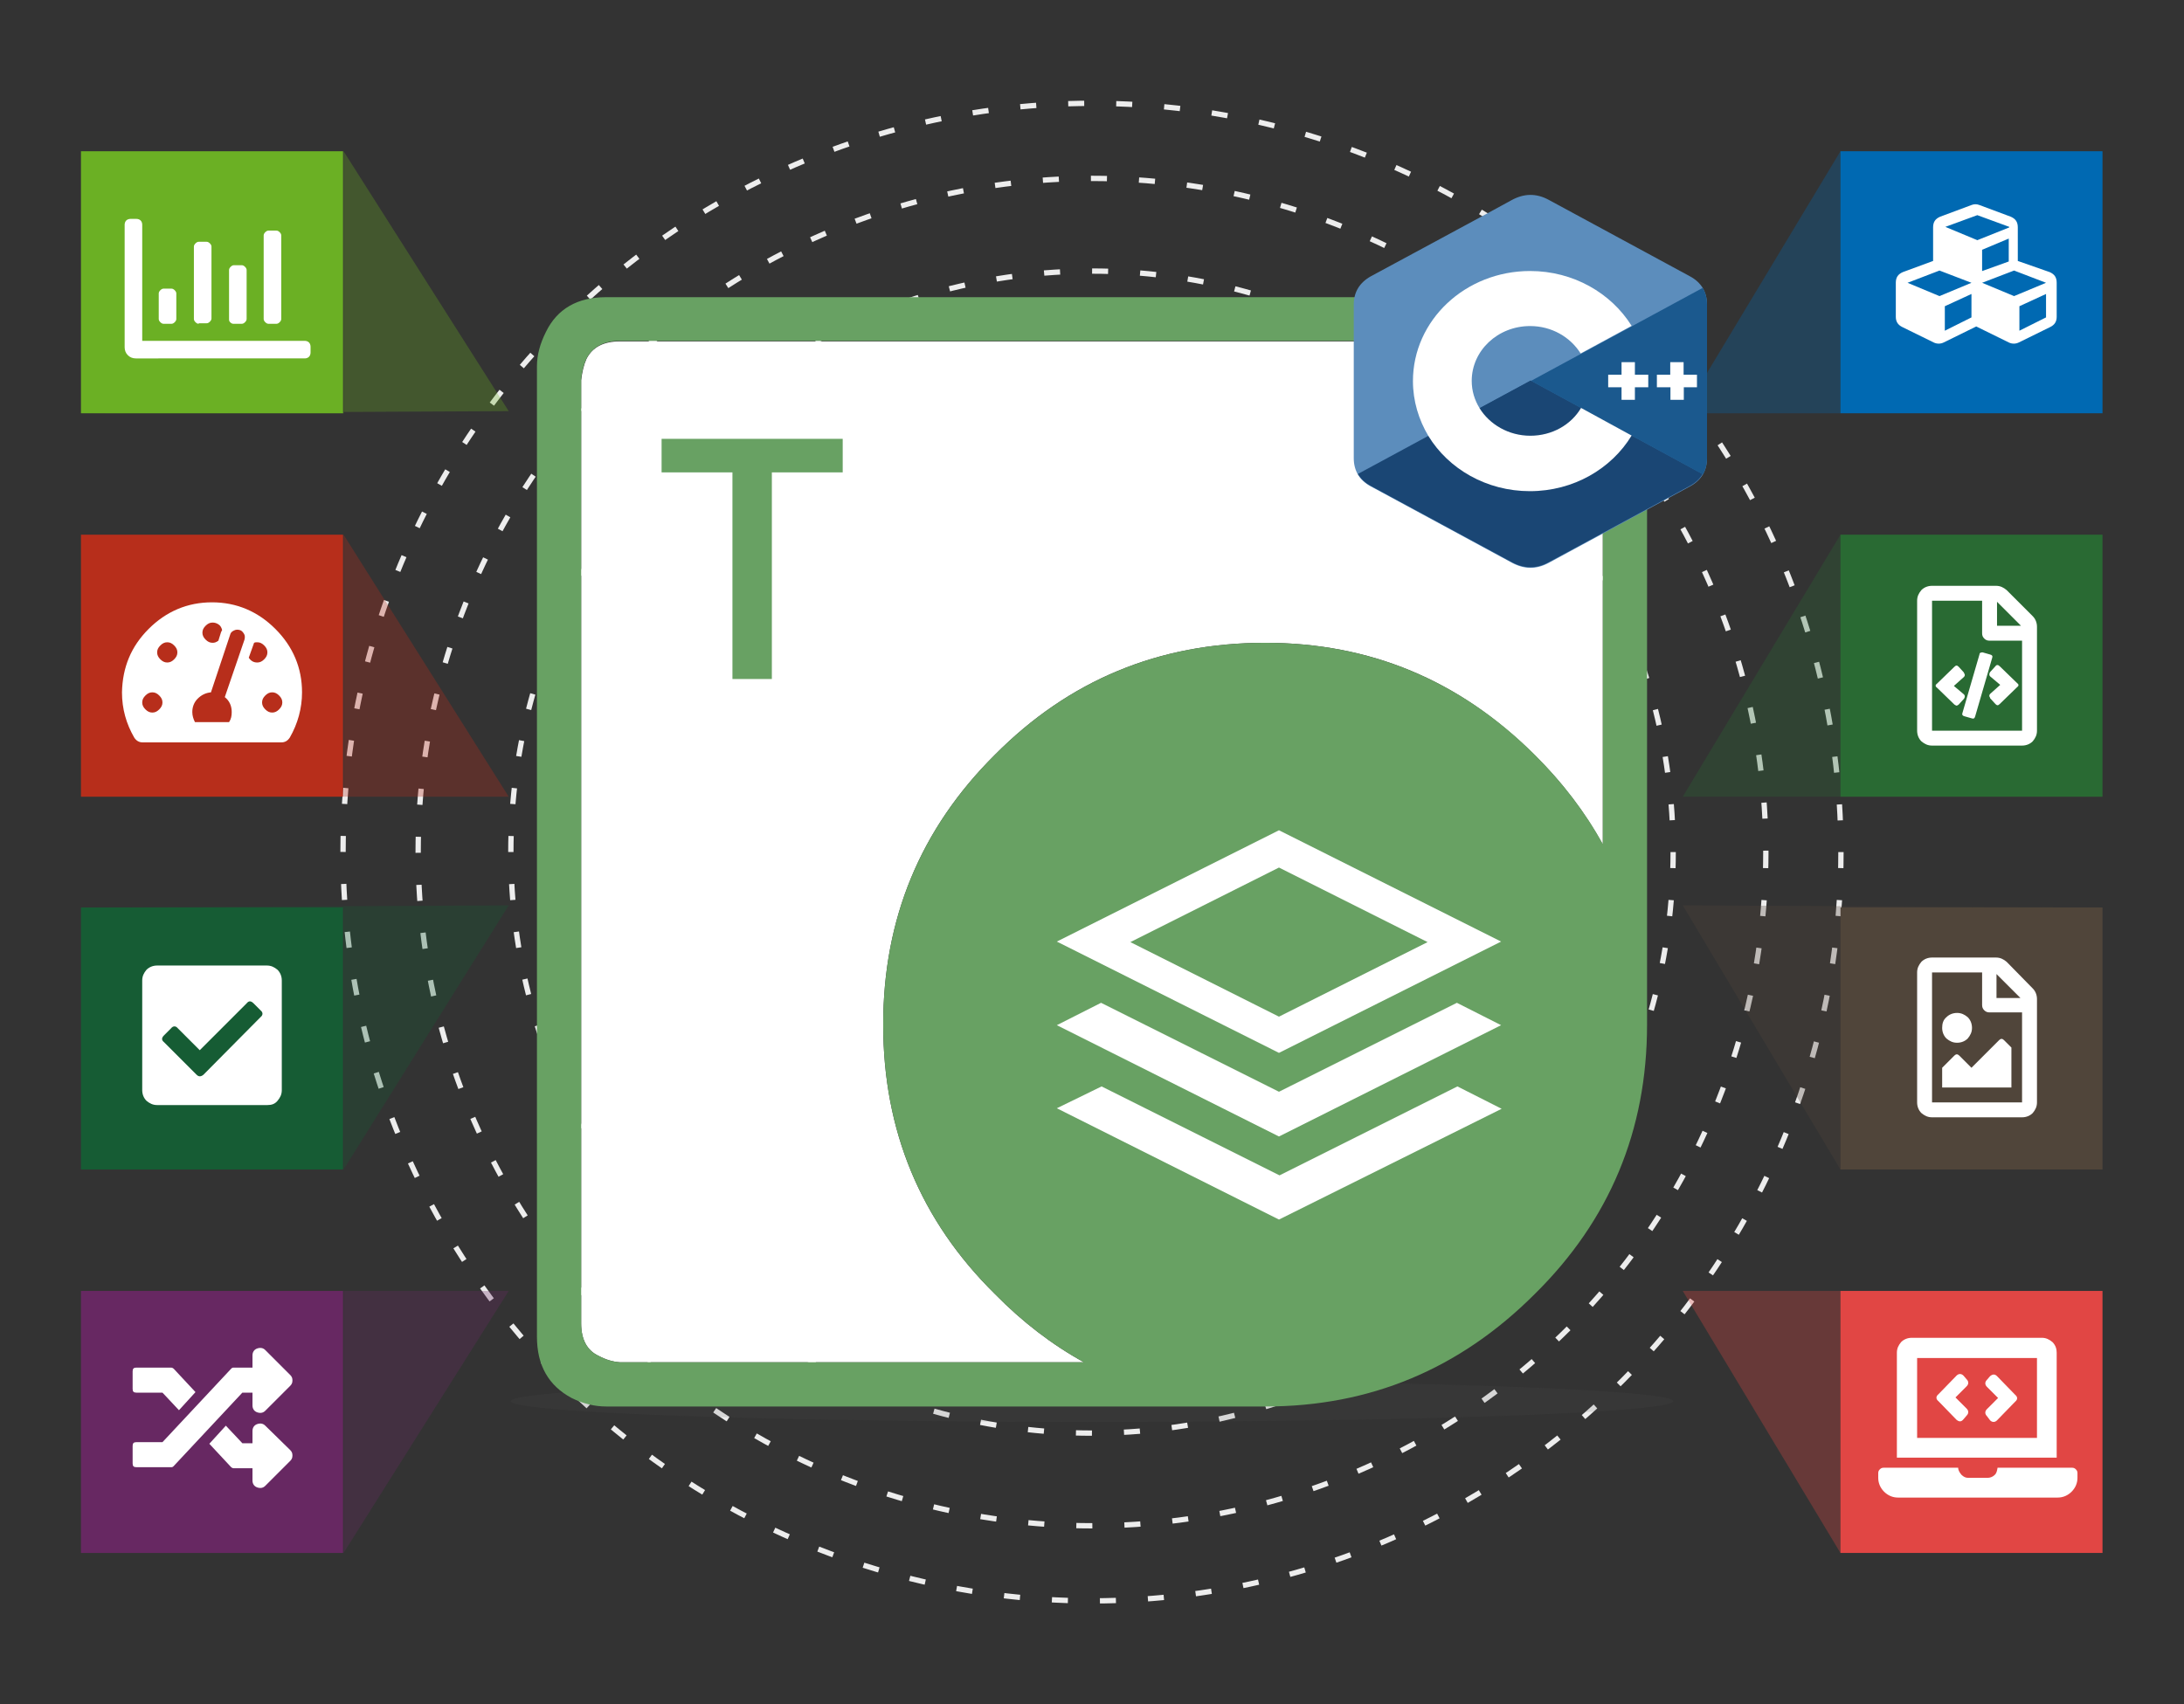
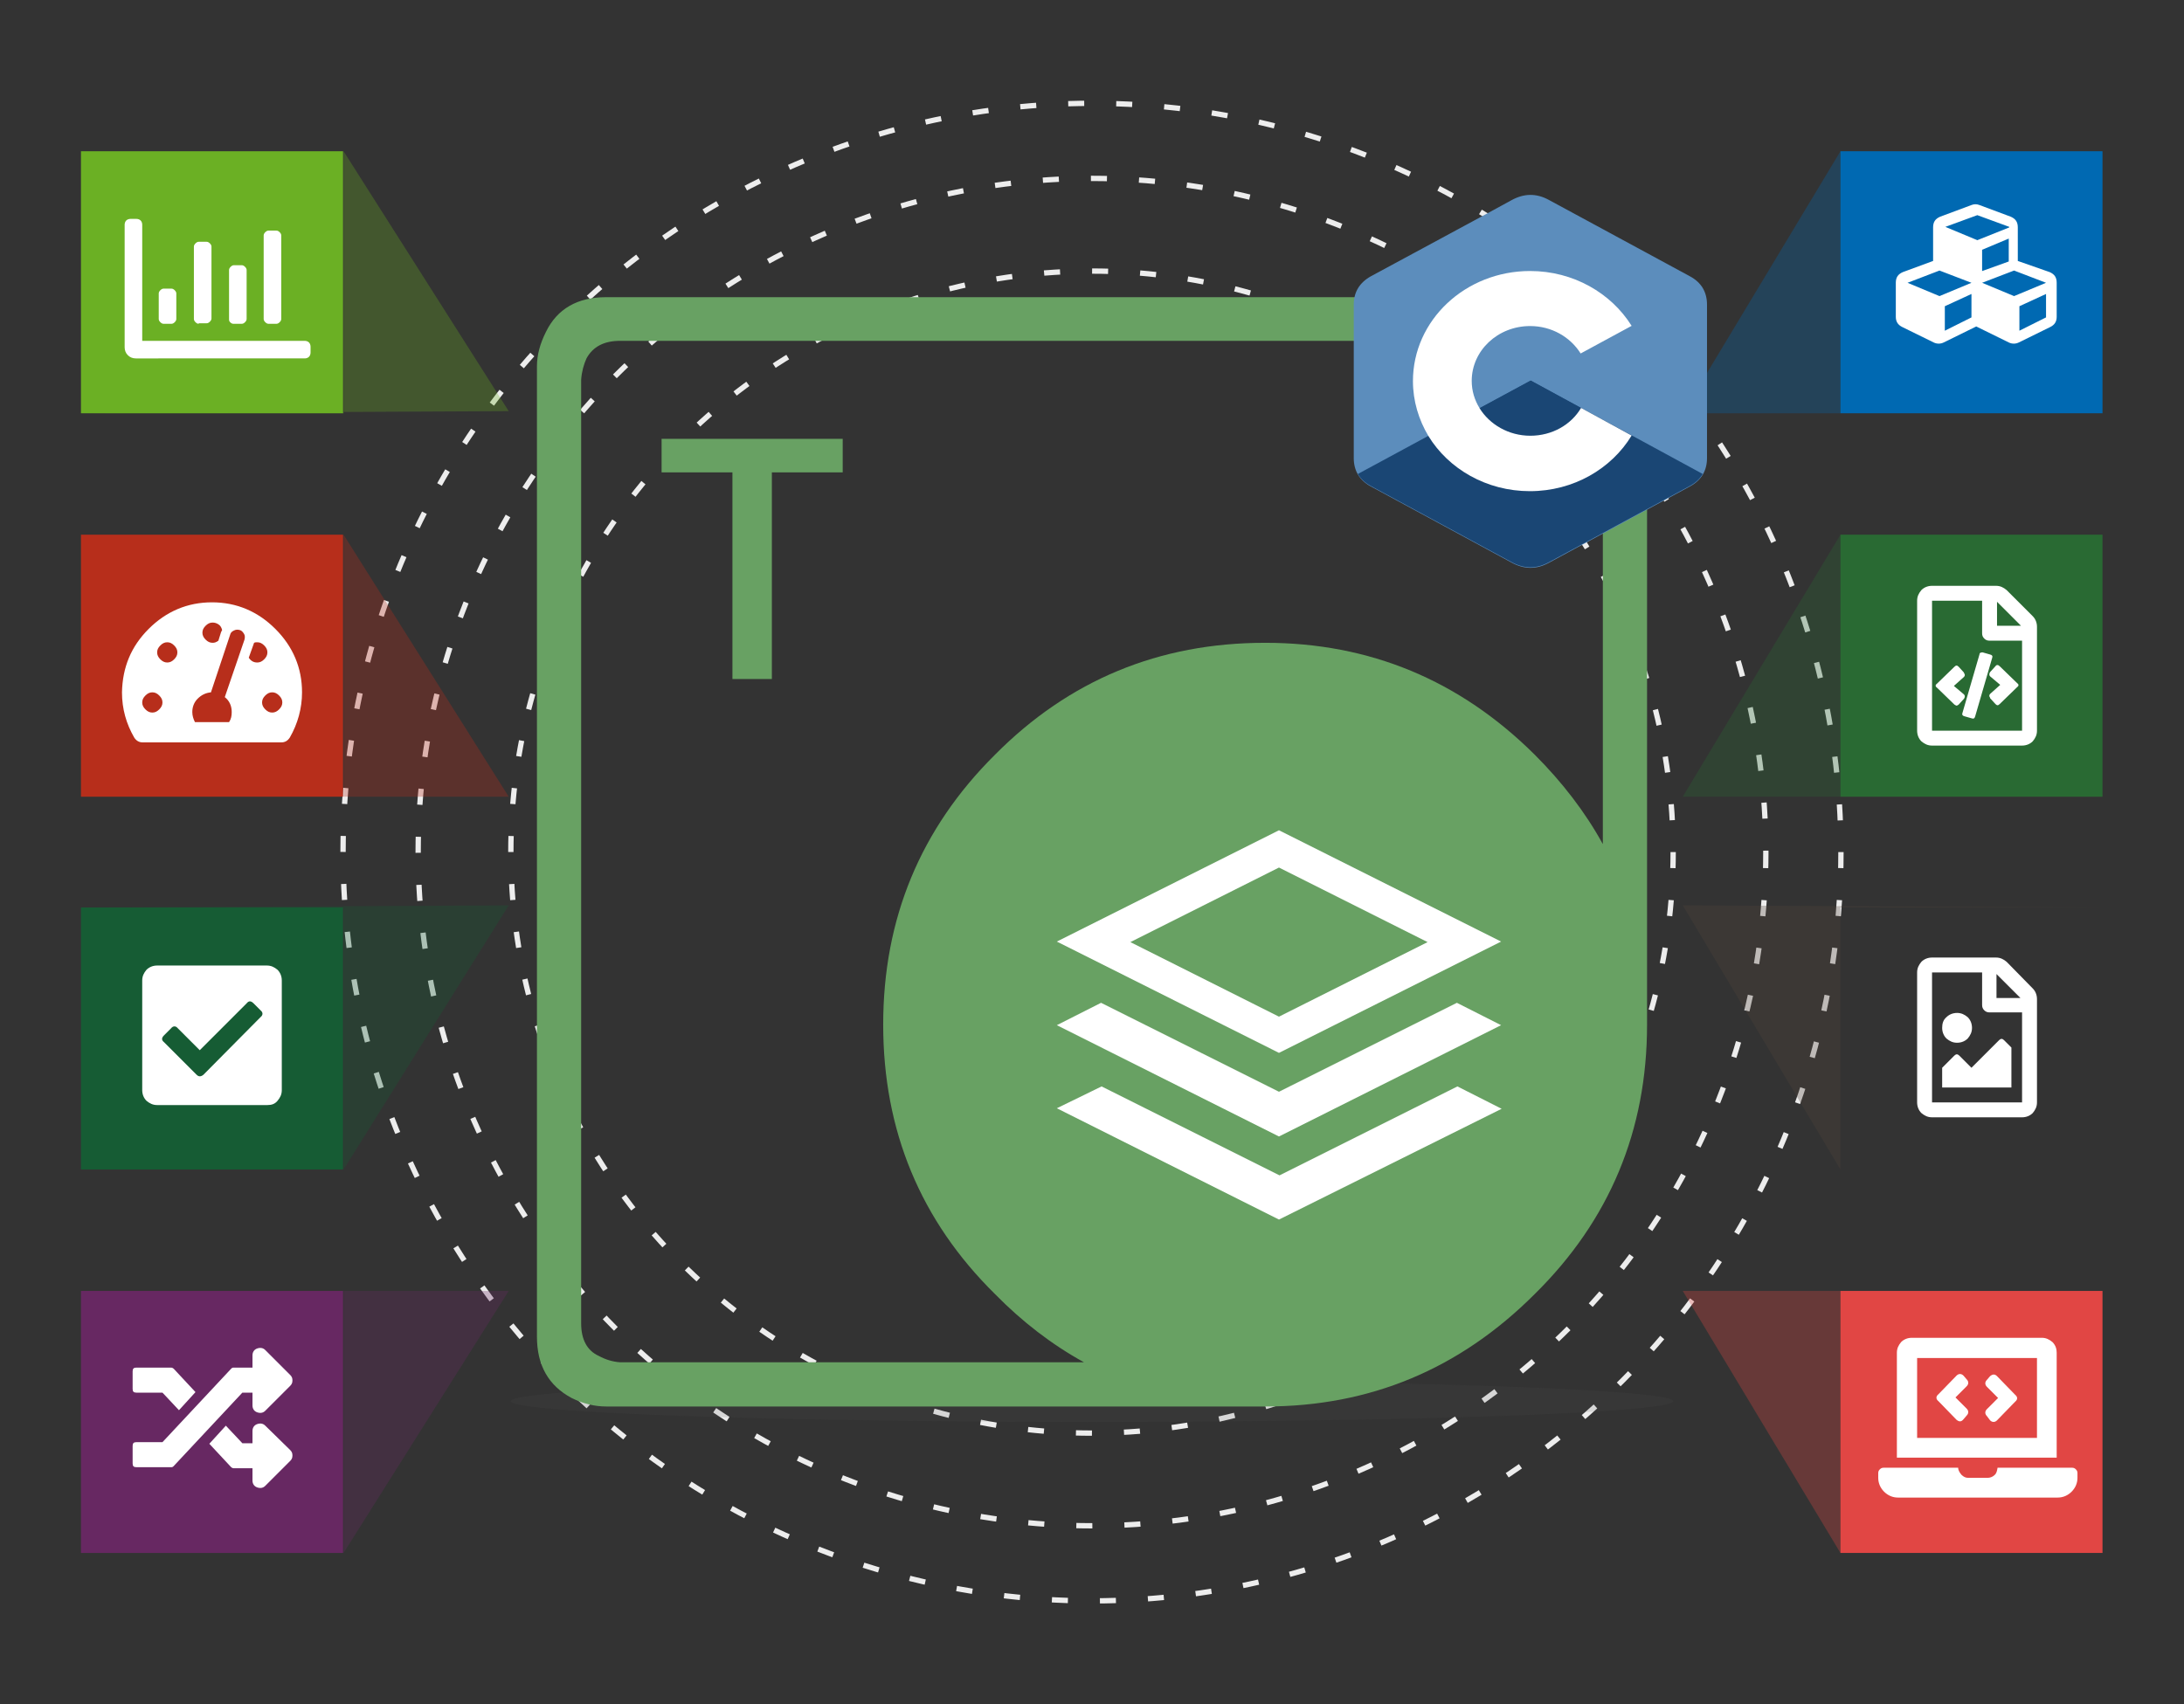
<svg xmlns="http://www.w3.org/2000/svg" xml:space="preserve" id="Total" x="0" y="0" style="enable-background:new 0 0 410 320" version="1.1" viewBox="0 0 410 320">
  <rect x="0" y="0" width="410" height="320" fill="#333333" stroke="none" />
  <style>.st10,.st21{fill:#fff}.st21{fill-rule:evenodd;clip-rule:evenodd}.st25{fill:#1a4674}</style>
  <circle cx="205" cy="160" r="126.5" style="fill:none;stroke:#ededed;stroke-miterlimit:10;stroke-dasharray:3.01,6.019" />
  <circle cx="205" cy="160" r="109.1" style="fill:none;stroke:#ededed;stroke-miterlimit:10;stroke-dasharray:3.007,6.013" />
  <circle cx="205" cy="160" r="140.6" style="fill:none;stroke:#ededed;stroke-miterlimit:10;stroke-dasharray:3.005,6.01" />
  <path d="M15.2 28.4h49.2v49.2H15.2V28.4z" style="fill:#6bb024" />
  <path d="M15.2 100.4h49.2v49.2H15.2v-49.2z" style="fill:#b72e1b" />
  <path d="M64.5 149.6H15.2h80.3l-31-49.2v49.2z" style="opacity:.3;fill:#b72e1b;enable-background:new" />
  <path d="m64.5 219.6 31-49.6-80.3.4h49.3v49.2z" style="opacity:.3;fill:#165c34;enable-background:new" />
  <path d="M15.2 170.4h49.2v49.2H15.2v-49.2z" style="fill:#165c34" />
  <path d="M15.2 242.4h49.2v49.2H15.2v-49.2z" style="fill:#672862" />
  <path d="m64.5 291.6 31-49.2H15.2h49.3v49.2z" style="opacity:.3;fill:#672862;enable-background:new" />
  <path d="M57.2 64c.3 0 .6.1.8.3s.3.5.3.8v1.1c0 .3-.1.6-.3.8s-.5.3-.8.3H25.5c-.6 0-1.1-.2-1.5-.6s-.6-.9-.6-1.5v-23c0-.3.1-.6.3-.8s.5-.3.8-.3h1.1c.3 0 .6.1.8.3s.3.5.3.8V64h30.5zm-26.5-3.2c-.2 0-.4-.1-.6-.3s-.3-.4-.3-.6v-4.8c0-.2.1-.4.3-.6.2-.2.4-.3.6-.3h1.5c.2 0 .4.1.6.3.2.2.3.4.3.6v4.8c0 .2-.1.4-.3.6-.2.2-.4.3-.6.3h-1.5zm6.6 0c-.2 0-.4-.1-.6-.3-.2-.2-.3-.4-.3-.6V46.3c0-.2.1-.4.3-.6.2-.2.4-.3.6-.3h1.5c.2 0 .4.1.6.3.2.2.3.4.3.6v13.5c0 .2-.1.4-.3.6-.2.2-.4.3-.6.3h-1.5v.1zm6.5 0c-.2 0-.4-.1-.6-.3-.2-.2-.2-.4-.2-.6v-9.2c0-.2.1-.4.3-.6.2-.2.4-.3.6-.3h1.5c.2 0 .4.1.6.3.2.2.3.4.3.6v9.2c0 .2-.1.4-.3.6-.2.2-.4.3-.6.3h-1.6zm6.6 0c-.2 0-.4-.1-.6-.3-.2-.2-.3-.4-.3-.6V44.2c0-.2.1-.4.3-.6.2-.2.4-.3.6-.3h1.5c.2 0 .4.1.6.3.2.2.3.4.3.6v15.7c0 .2-.1.4-.3.6-.2.2-.4.3-.6.3h-1.5zm-22.5 57.3c3.3-3.3 7.3-5 11.9-5s8.6 1.7 11.9 5c3.3 3.3 5 7.3 5 11.9 0 3-.8 5.9-2.3 8.5-.4.6-.9.9-1.6.9h-26c-.7 0-1.2-.3-1.6-.9-1.5-2.6-2.3-5.4-2.3-8.5.1-4.7 1.7-8.6 5-11.9zm-.6 15.1c.4.4.8.6 1.3.6s.9-.2 1.3-.6c.4-.4.6-.8.6-1.3s-.2-.9-.6-1.3c-.4-.4-.8-.6-1.3-.6s-.9.2-1.3.6c-.4.4-.6.8-.6 1.3s.2.9.6 1.3zm2.8-9.4c.4.4.8.6 1.3.6s.9-.2 1.3-.6.6-.8.6-1.3-.2-.9-.6-1.3c-.4-.4-.8-.6-1.3-.6s-.9.2-1.3.6-.6.8-.6 1.3.2.9.6 1.3zm15.8-3.7c.1-.4.1-.8-.1-1.1s-.4-.6-.8-.7c-.4-.1-.7-.1-1.1.1s-.6.4-.7.8L39.6 130c-1 .1-1.8.5-2.5 1.2s-1 1.6-1 2.5c0 .7.2 1.3.5 1.9H43c.4-.6.5-1.2.5-1.9 0-1.1-.4-2.1-1.3-2.8l3.7-10.8zm-6-3.2c-.5 0-.9.2-1.3.6-.4.4-.6.8-.6 1.3s.2.9.6 1.3c.4.4.8.6 1.3.6.4 0 .7-.1 1.1-.4l.5-1.6.2-.4c-.1-.4-.3-.8-.6-1-.4-.3-.8-.4-1.2-.4zm6.8 6.6c.4.6.9.9 1.6.9.5 0 .9-.2 1.3-.6.4-.4.6-.8.6-1.3s-.2-.9-.6-1.3c-.4-.4-.8-.6-1.3-.6-.2 0-.4 0-.6.1l-1 2.8zm3.1 9.7c.4.4.8.6 1.3.6s.9-.2 1.3-.6c.4-.4.6-.8.6-1.3s-.2-.9-.6-1.3c-.4-.4-.8-.6-1.3-.6s-.9.2-1.3.6c-.4.4-.6.8-.6 1.3s.2.9.6 1.3zm.4 74.3H29.5c-.8 0-1.4-.3-2-.8-.5-.5-.8-1.2-.8-2v-20.6c0-.8.3-1.4.8-2 .5-.5 1.2-.8 2-.8h20.6c.8 0 1.4.3 2 .8.5.5.8 1.2.8 2v20.6c0 .8-.3 1.4-.8 2s-1.1.8-1.9.8zm-12-5.7L48.9 191c.5-.4.5-.9 0-1.3l-1.3-1.3c-.5-.5-.9-.5-1.3 0l-8.8 8.8-4.1-4.1c-.4-.5-.9-.5-1.3 0l-1.3 1.3c-.5.5-.5.9 0 1.3l6.1 6.1c.4.4.8.4 1.3 0zm9.2 59.7h-1.9l-12.9 13.8c-.2.2-.3.2-.5.2h-6.5c-.5 0-.7-.2-.7-.7v-3.3c0-.5.2-.7.7-.7h4.9L43.4 257c.2-.2.3-.2.5-.2h3.5v-2.3c0-.6.3-1.1.9-1.3s1.1-.1 1.5.3l4.7 4.7c.3.3.4.6.4 1s-.1.7-.4 1l-4.7 4.7c-.4.4-.9.5-1.5.3s-.9-.7-.9-1.3v-2.4zm-21.8 0c-.5 0-.7-.2-.7-.7v-3.3c0-.5.2-.7.7-.7h6.5c.2 0 .4.1.5.2l4.1 4.4-3.1 3.4-3.1-3.3h-4.9zm28.9 10.8c.3.3.4.6.4 1s-.1.7-.4 1l-4.7 4.7c-.4.4-.9.5-1.5.3s-.9-.7-.9-1.3v-2.3h-3.5c-.2 0-.4-.1-.5-.2l-4.1-4.4 3.1-3.4 3.1 3.3h1.9v-2.3c0-.6.3-1.1.9-1.3s1.1-.1 1.5.3l4.7 4.6z" class="st10" />
  <path d="M64.5 77.6H15.2l80.3-.4-31-48.8v49.2z" style="opacity:.29;fill:#6bb024;enable-background:new" />
  <path d="M394.8 77.6h-49.3V28.4l-29.6 49.2h78.9z" style="opacity:.3;fill:#0069b2;enable-background:new" />
  <path d="M345.5 28.4h49.2v49.2h-49.2V28.4z" style="fill:#0069b2" />
  <path d="M345.5 100.4h49.2v49.2h-49.2v-49.2z" style="fill:#296a33" />
  <path d="M394.8 149.6h-49.3v-49.2l-29.6 49.2h78.9z" style="opacity:.3;fill:#296a33;enable-background:new" />
-   <path d="M345.5 170.4h49.2v49.2h-49.2v-49.2z" style="fill:#50453a" />
  <path d="m315.9 170 29.6 49.6v-49.2h49.3l-78.9-.4z" style="opacity:.3;fill:#50453a;enable-background:new" />
  <path d="M345.5 242.4h49.2v49.2h-49.2v-49.2z" style="fill:#e14644" />
  <path d="m315.9 242.4 29.6 49.2v-49.2h49.3-78.9z" style="opacity:.3;fill:#e14644;enable-background:new" />
  <path d="M384.8 51.1c.9.4 1.3 1 1.3 2v6.4c0 .9-.4 1.5-1.2 1.9l-5.9 2.9c-.6.3-1.3.3-1.9 0l-6.1-3-6.1 3c-.6.3-1.3.3-1.9 0l-5.9-2.9c-.8-.4-1.2-1-1.2-1.9v-6.4c0-1 .4-1.6 1.3-2l5.7-2.1v-6.3c0-1 .4-1.6 1.3-2l5.9-2.2c.5-.2 1-.2 1.5 0l5.9 2.2c.9.4 1.3 1 1.3 2V49l6 2.1zm-14.7 2-6-2.3-6 2.3 6 2.5 6-2.5zm0 6.5v-4.4l-5 2.3v4.6l5-2.5zm-4.9-17 6 2.5 6-2.4v-.1l-6-2.2-6 2.2zm11.9 6.5v-4.3l-5 2.1v4l5-1.8zm7 4-6-2.3-6 2.3 6 2.5 6-2.5zm0 6.5v-4.4l-5 2.3v4.6l5-2.5zm-2.5 56.1c.5.5.8 1.2.8 2v19.5c0 .8-.3 1.4-.8 2-.5.5-1.2.8-2 .8h-16.9c-.8 0-1.4-.3-2-.8-.5-.5-.8-1.2-.8-2v-24.4c0-.8.3-1.4.8-2 .5-.5 1.2-.8 2-.8h12c.8 0 1.4.3 2 .8l4.9 4.9zm-2 21.5v-16.9h-6.1c-.4 0-.7-.1-1-.4s-.4-.6-.4-1v-6.1h-9.4v24.4h16.9zm-10.9-6.8c.2.2.2.5 0 .8l-1 1.1c-.1.1-.3.2-.4.2s-.2-.1-.4-.2l-3.3-3.2c-.3-.2-.3-.5 0-.7l3.3-3.2c.3-.3.5-.3.8 0l1 1.1v.1c.2.2.2.5 0 .7l-1.9 1.7 1.9 1.6zm3.5-7.9 1.4.4c.4.1.5.3.4.6l-3.2 11c-.1.4-.3.5-.6.4l-1.4-.4c-.4-.1-.5-.3-.4-.6l3.2-11c0-.3.2-.4.6-.4zm1.4 4.5c-.2-.2-.2-.5 0-.8l1-1.1c.2-.3.5-.3.8 0l3.3 3.2c.3.2.3.5 0 .7l-3.3 3.2c-.3.3-.5.3-.8 0l-1-1.1v-.1c-.2-.2-.2-.5 0-.7l1.9-1.7-1.9-1.6zm1.3-14v4.5h4.5l-4.5-4.5zm6.7 72.6c.5.5.8 1.2.8 2V207c0 .8-.3 1.4-.8 2-.5.5-1.2.8-2 .8h-16.9c-.8 0-1.4-.3-2-.8-.5-.5-.8-1.2-.8-2v-24.4c0-.8.3-1.4.8-2 .5-.5 1.2-.8 2-.8h12c.8 0 1.4.3 2 .8l4.9 5zM362.7 207h16.9v-16.9h-6.1c-.4 0-.7-.1-1-.4-.3-.3-.4-.6-.4-1v-6.1h-9.4V207zm2.7-16c.5-.5 1.2-.8 2-.8s1.4.3 2 .8c.5.5.8 1.2.8 2s-.3 1.4-.8 2c-.5.5-1.2.8-2 .8s-1.4-.3-2-.8c-.5-.5-.8-1.2-.8-2s.2-1.5.8-2zm-.8 13.2v-3.7l2.3-2.3c.3-.3.6-.3.9 0l2.3 2.3 5.2-5.2c.3-.3.6-.3.9 0l1.4 1.4v7.5h-13zm14.7-16.8-4.5-4.5v4.5h4.5zm9.7 88.2c.3 0 .5.1.7.3s.3.4.3.7v.9c0 1-.4 1.9-1.1 2.6s-1.6 1.1-2.6 1.1h-30c-1 0-1.9-.4-2.6-1.1s-1.1-1.6-1.1-2.6v-.9c0-.3.1-.5.3-.7s.4-.3.7-.3h14c0 .4.2.8.6 1.3.4.4.8.6 1.3.6h3.6c.5 0 1-.2 1.3-.5.4-.3.5-.8.6-1.4h14zm-2.9-21.6v19.7h-30V254c0-.8.3-1.4.8-2 .5-.5 1.2-.8 2-.8h24.4c.8 0 1.4.3 2 .8.6.6.8 1.3.8 2zm-3.7 16v-15h-22.5v15h22.5zm-15.1-3.4-3.4-3.5c-.5-.4-.5-.9 0-1.3l3.4-3.5c.4-.4.9-.4 1.3 0l.6.7c.4.4.4.9 0 1.3l-2.1 2.1 2.1 2.1c.4.4.4.9 0 1.3l-.6.7c-.4.5-.8.5-1.3.1zm5.7-.7c-.4-.4-.4-.9 0-1.3l2.1-2.1-2.1-2.1c-.4-.4-.4-.9 0-1.3l.6-.7c.5-.4.9-.4 1.3 0l3.4 3.5c.5.4.5.9 0 1.3l-3.4 3.5c-.4.4-.9.4-1.3 0l-.6-.8z" class="st10" />
  <ellipse cx="205" cy="263.1" rx="109.1" ry="3.9" style="opacity:.15;fill:#555;enable-background:new" />
  <g id="Python">
-     <path id="XMLID_8_" d="M237.5 120.7c-19.9 0-36.8 7-50.7 21-14 13.9-21 30.8-21 50.7s7 36.8 21 50.6c5.1 5.2 10.7 9.5 16.7 12.8h-87.1c-1.4-.1-2.7-.5-4-1.2-2.2-1-3.3-3.1-3.3-6.1V71.4c.2-1.6.5-2.9 1-4 1.1-2.2 3.2-3.3 6.3-3.3h177.2l1.2.3c1 .2 2 .4 2.7.8 2.3 1 3.4 3.1 3.4 6.3v87.1c-3.3-6-7.5-11.6-12.8-16.8-14.1-14.1-30.9-21.1-50.6-21.1z" class="st21" />
    <path id="XMLID_2_" d="M237.5 120.7c19.6 0 36.5 7 50.6 21 5.2 5.2 9.5 10.8 12.8 16.8V71.4c0-3.1-1.1-5.2-3.4-6.3-.8-.3-1.7-.6-2.7-.8l-1.2-.3H116.4c-3 0-5.1 1.1-6.3 3.3-.5 1.1-.9 2.5-1 4v177.2c0 3 1.1 5.1 3.3 6.1 1.3.7 2.6 1.1 4 1.2h87.1c-6-3.3-11.6-7.6-16.7-12.8-14-13.8-21-30.7-21-50.6s7-36.8 21-50.7c13.9-14 30.8-21 50.7-21zM298.3 56c1.9.3 3.4.8 4.4 1.4 4.3 2.1 6.5 5.9 6.5 11.3v123.7c0 19.8-7 36.7-21.1 50.6-14.1 14.1-30.9 21.1-50.6 21.1H113.8c-2.1 0-4.3-.5-6.5-1.6-4.3-2.3-6.5-6.1-6.5-11.5V68.8c0-2.2.6-4.3 1.7-6.5 2.1-4.3 5.9-6.5 11.3-6.5h182.4l2.1.2z" style="fill-rule:evenodd;clip-rule:evenodd;fill:#68a163" />
    <path d="M144.9 127.5h-7.4V88.7h-13.3v-6.3h34v6.3h-13.3v38.8z" style="fill:#68a163" />
    <path id="XMLID_3_" d="m240.1 162.9-27.9 14 27.9 14 27.9-14-27.9-14zm0 34.8-41.7-20.9 41.7-20.9 41.7 20.9-41.7 20.9zm0 7.3 33.4-16.7 8.3 4.2-41.7 20.9-41.7-20.9 8.3-4.2 33.4 16.7zm-33.3-1 33.4 16.7 33.4-16.7 8.3 4.2-41.8 20.8-41.7-20.9 8.4-4.1z" class="st21" />
  </g>
  <g id="CPP">
    <path d="M384.2 150.9c0-3.2-.7-6.1-2.1-8.6-1.4-2.4-3.4-4.4-6.2-6-22.8-13.2-45.8-26.3-68.6-39.5-6.2-3.6-12.2-3.4-18.3.2-9.1 5.4-54.6 31.4-68.3 39.3-5.5 3.3-8.3 8.2-8.3 14.6v79.5c0 3.2.7 6 2 8.4 1.4 2.5 3.5 4.6 6.3 6.2 13.6 7.9 59.1 33.9 68.3 39.3 6.1 3.6 12.1 3.8 18.3.2 22.8-13.2 45.8-26.3 68.6-39.5 2.8-1.6 4.9-3.7 6.3-6.2 1.3-2.4 2-5.2 2-8.4v-79.5" style="fill:#5c8dbc" transform="matrix(.386 0 0 .363 172.153 2.404)" />
    <path d="M287.357 71.449 254.91 89c.54.907 1.35 1.668 2.43 2.248 5.248 2.865 22.803 12.294 26.352 14.252 2.354 1.305 4.669 1.378 7.06.072 8.797-4.786 17.671-9.537 26.468-14.324 1.08-.58 1.89-1.341 2.43-2.248L287.357 71.45" class="st25" />
    <path d="M277.75 76.67c1.891 3.083 5.44 5.186 9.53 5.186 4.09 0 7.678-2.103 9.53-5.222l-9.453-5.149-9.606 5.186" class="st25" />
-     <path d="M384.2 150.9c0-3.2-.7-6.1-2.1-8.6l-83.5 48.1 83.6 48.4c1.3-2.4 2-5.2 2-8.4v-79.5" style="fill:#1b598e" transform="matrix(.386 0 0 .363 172.153 2.404)" />
-     <path d="M318.609 72.718H316.1v2.357h-2.508v-2.357h-2.546v-2.357h2.507v-2.357h2.508v2.357h2.508v2.357M309.426 72.718h-2.508v2.357h-2.507v-2.357h-2.508v-2.357h2.508v-2.357h2.507v2.357h2.508v2.357" class="st10" />
    <path d="M296.81 76.598c-1.852 3.155-5.44 5.222-9.53 5.222-4.05 0-7.639-2.103-9.53-5.186-.925-1.523-1.465-3.227-1.465-5.113 0-5.693 4.9-10.298 10.957-10.298 4.05 0 7.562 2.067 9.49 5.149l9.57-5.186c-3.82-6.128-10.92-10.298-19.06-10.298-12.153 0-21.992 9.247-21.992 20.67 0 3.735 1.08 7.252 2.894 10.298 3.78 6.201 10.918 10.372 19.06 10.372 8.178 0 15.316-4.207 19.097-10.444l-9.491-5.186" class="st10" />
  </g>
</svg>